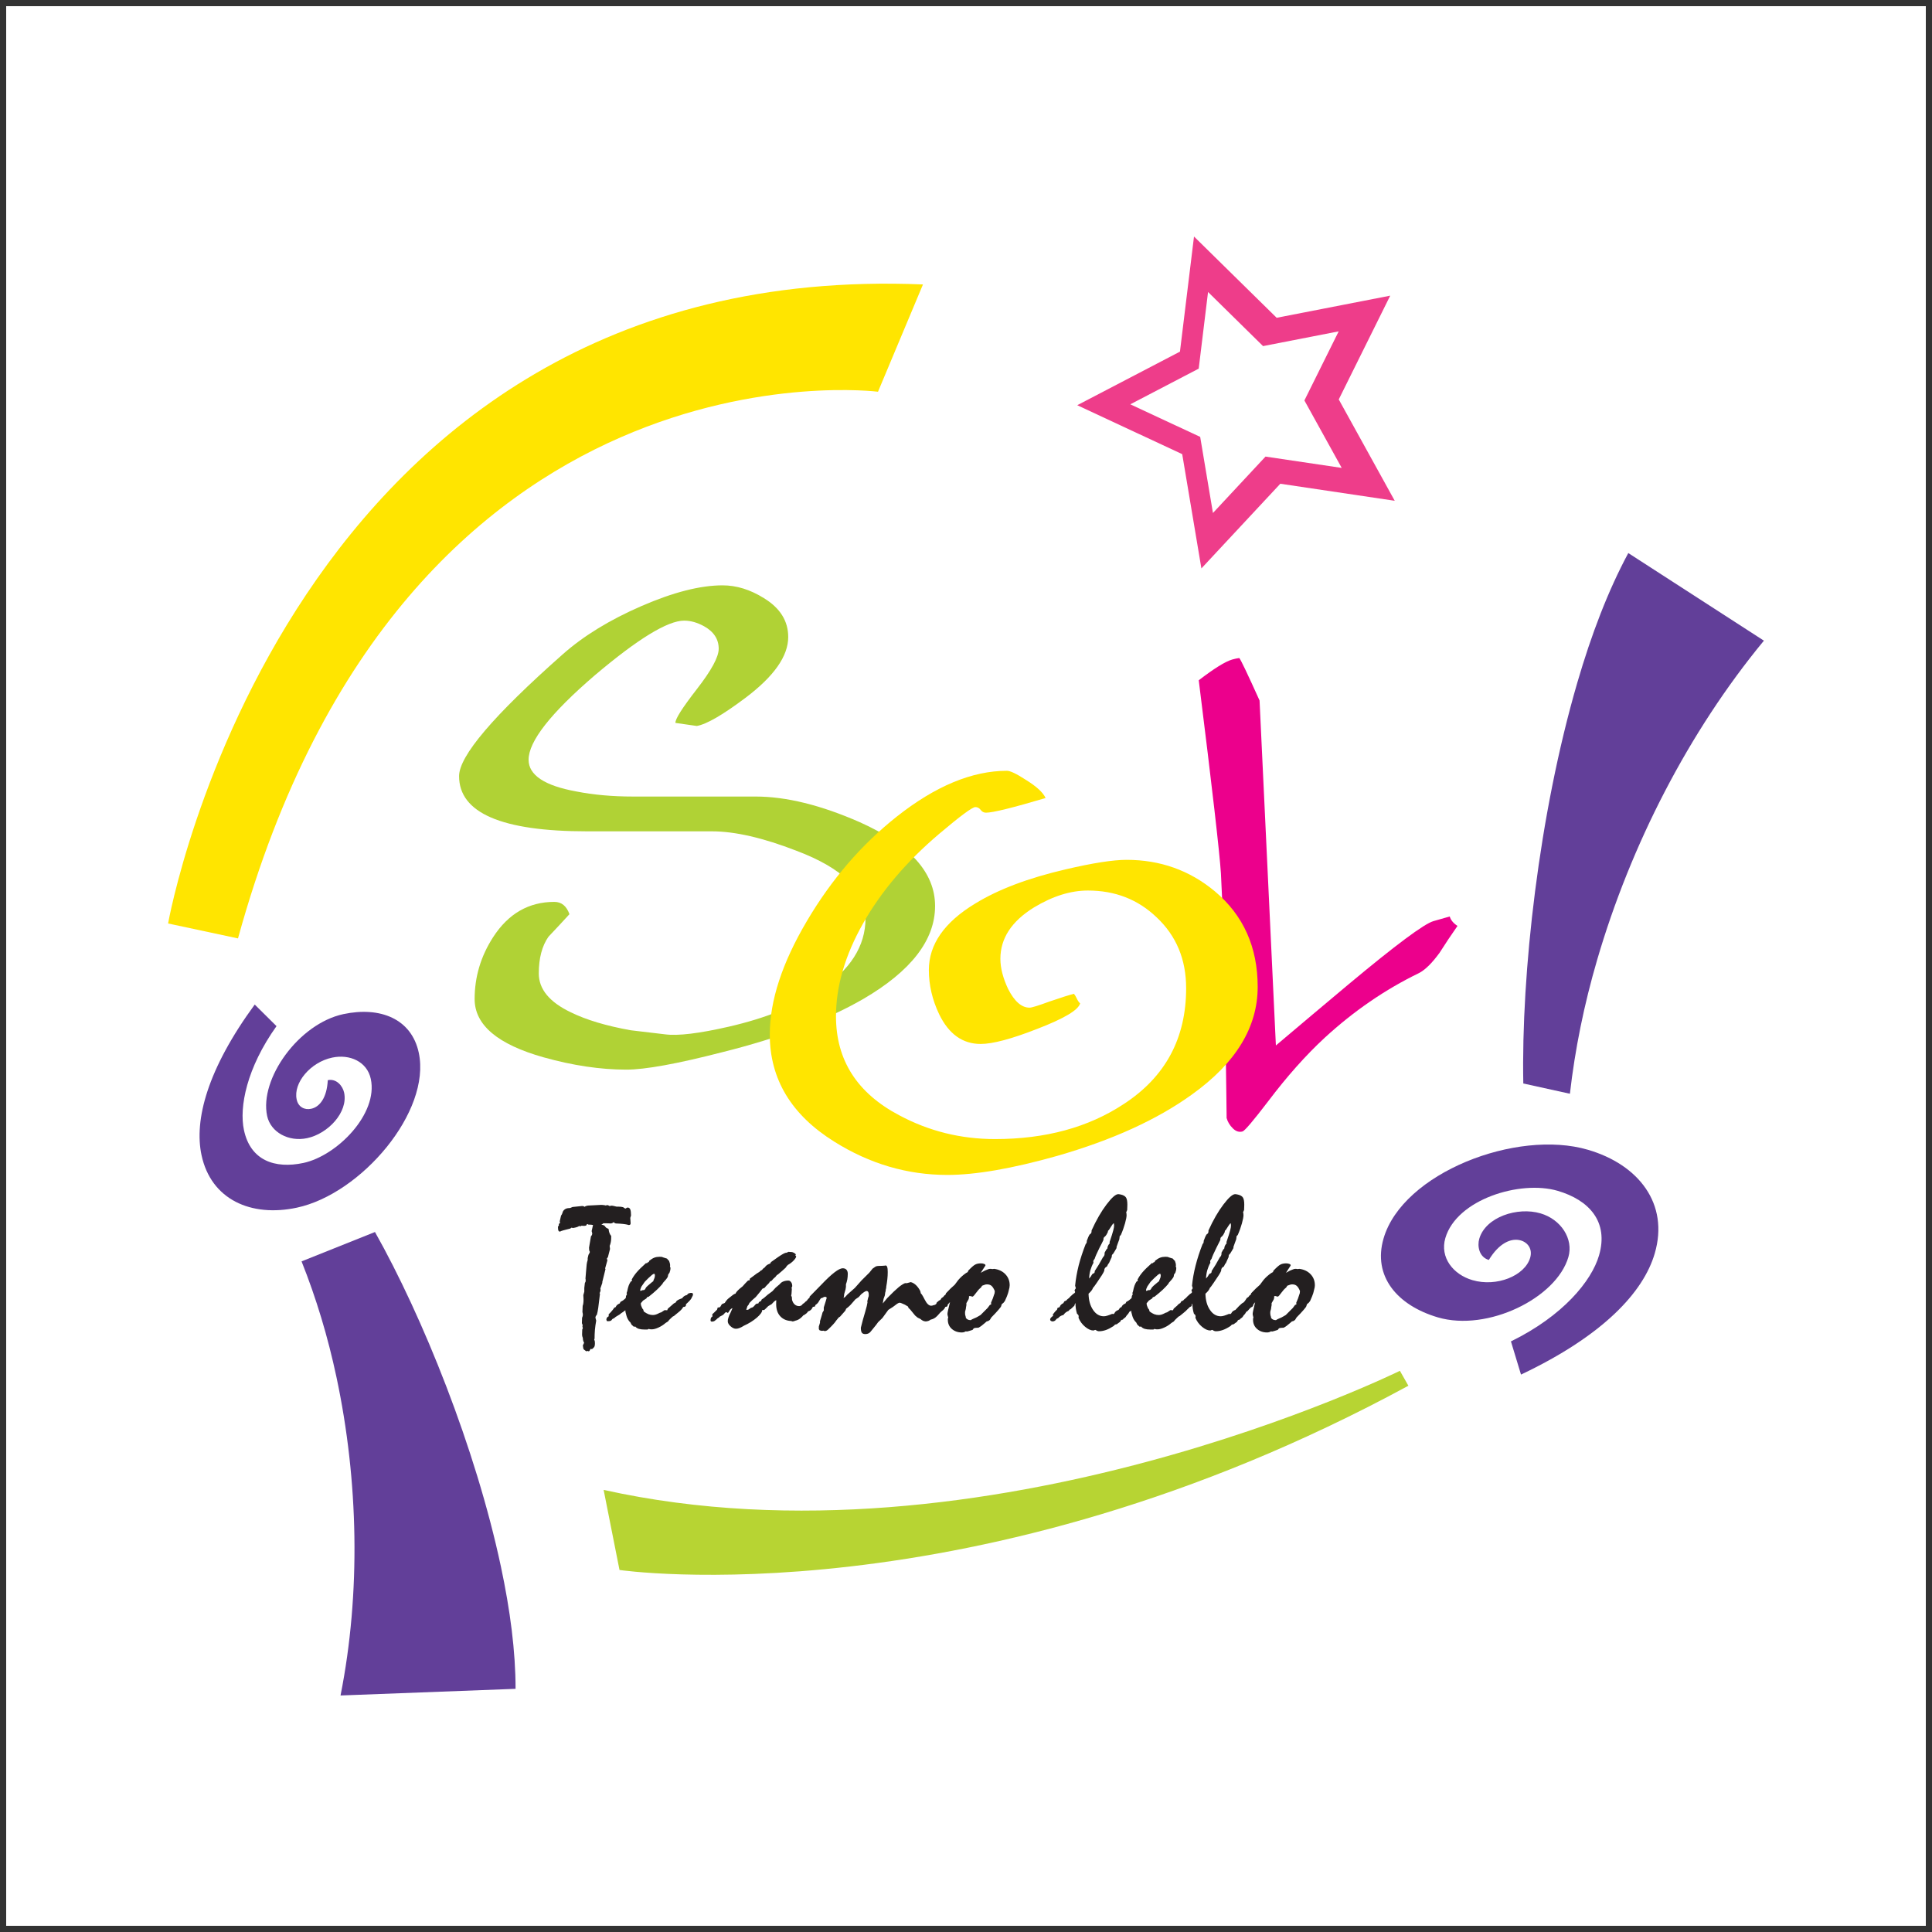
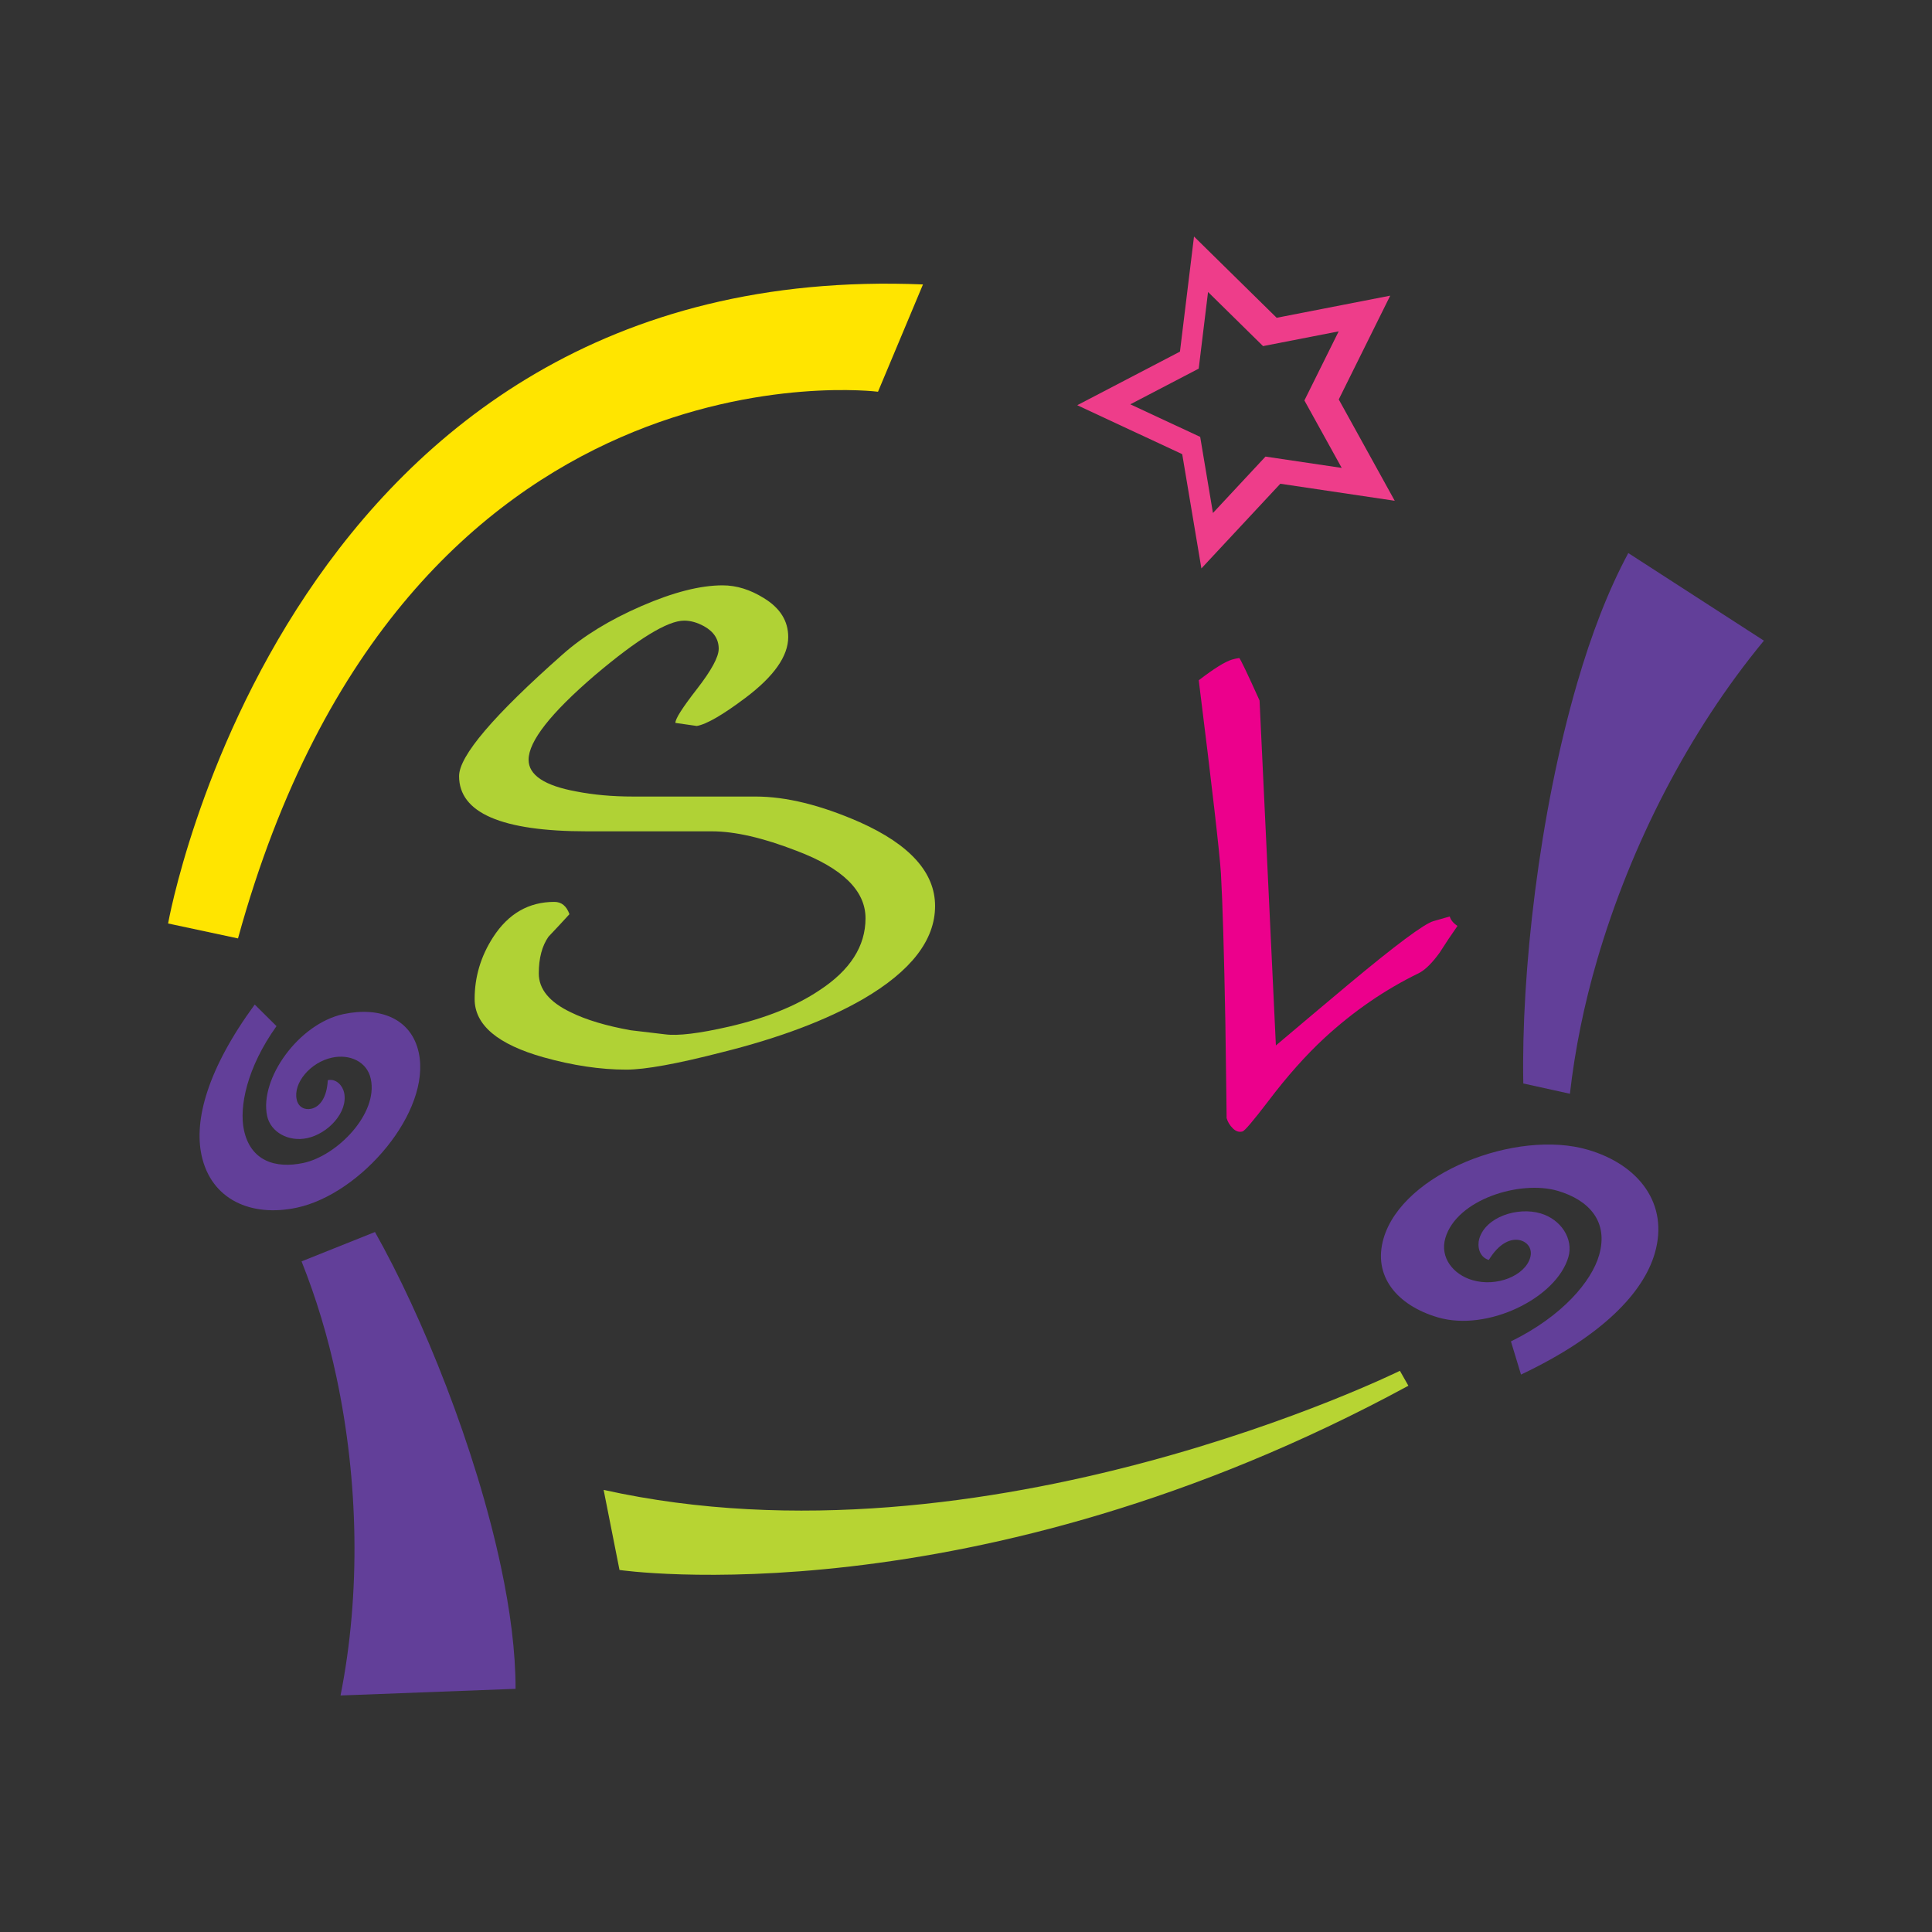
<svg xmlns="http://www.w3.org/2000/svg" width="194pt" height="194pt" viewBox="0 0 194 194" version="1.1">
  <rect x="0" y="0" width="194" height="194" fill="#333333" stroke="none" />
  <g id="surface1">
-     <path style=" stroke:none;fill-rule:evenodd;fill:rgb(100%,100%,100%);fill-opacity:1;" d="M 0.621 0.621 L 193.379 0.621 L 193.379 193.379 L 0.621 193.379 L 0.621 0.621 " />
    <path style=" stroke:none;fill-rule:evenodd;fill:rgb(93.3%,23.9%,54.099%);fill-opacity:1;" d="M 119.895 23.75 L 128.195 31.91 L 139.598 29.688 L 134.43 40.109 L 140.051 50.285 L 128.562 48.574 L 120.637 57.078 L 118.711 45.605 L 108.172 40.688 L 118.484 35.309 Z M 121.305 29.32 L 126.828 34.754 L 134.422 33.273 L 130.98 40.211 L 134.727 46.984 L 127.074 45.848 L 121.797 51.512 L 120.516 43.871 L 113.5 40.598 L 120.367 37.016 L 121.305 29.32 " />
    <path style=" stroke:none;fill-rule:evenodd;fill:rgb(100%,89.799%,0%);fill-opacity:1;" d="M 92.68 28.562 L 88.164 39.336 C 88.164 39.336 40.691 33.238 23.898 94.23 L 16.879 92.73 C 16.879 92.73 28.691 25.898 92.68 28.562 " />
    <path style=" stroke:none;fill-rule:evenodd;fill:rgb(71.799%,83.099%,20%);fill-opacity:1;" d="M 60.613 149.605 L 62.207 157.648 C 62.207 157.648 97.715 162.859 141.422 139.148 L 140.57 137.648 C 140.57 137.648 99.012 158.145 60.613 149.605 " />
    <path style=" stroke:none;fill-rule:evenodd;fill:rgb(38.399%,24.699%,59.999%);fill-opacity:1;" d="M 152.73 138.027 L 151.719 134.695 C 156.949 132.137 159.82 128.621 160.562 126.07 C 161.562 122.668 159.555 120.496 156.406 119.574 C 152.637 118.477 146.27 120.434 145.133 124.32 C 144.566 126.266 145.914 127.977 147.852 128.543 C 150.277 129.258 153.121 128.109 153.652 126.289 C 153.898 125.441 153.438 124.77 152.703 124.555 C 151.734 124.281 150.516 124.836 149.5 126.516 C 148.523 126.238 148.324 125.125 148.539 124.391 C 149.176 122.199 152.379 121.16 154.691 121.84 C 156.746 122.441 158.02 124.402 157.488 126.227 C 156.285 130.352 149.367 133.742 144.387 132.285 C 140.262 131.07 137.828 128.125 138.93 124.355 C 140.848 117.781 152.285 113.352 159.449 115.453 C 164.547 116.941 167.617 120.883 166.16 125.859 C 165.027 129.75 160.988 134.113 152.73 138.027 " />
    <path style=" stroke:none;fill-rule:evenodd;fill:rgb(38.399%,24.699%,59.999%);fill-opacity:1;" d="M 160.379 96.375 C 159.062 100.875 158.152 105.355 157.641 109.828 L 152.961 108.797 C 152.746 97.777 154.52 81.797 158.383 68.551 C 159.801 63.688 161.477 59.301 163.504 55.535 L 177.121 64.332 C 169.578 73.469 163.754 84.828 160.379 96.375 " />
    <path style=" stroke:none;fill-rule:evenodd;fill:rgb(38.399%,24.699%,59.999%);fill-opacity:1;" d="M 51.77 169.582 L 34.195 170.25 C 36.238 159.965 36 148.68 33.785 138.281 C 32.922 134.223 31.754 130.355 30.281 126.66 L 37.652 123.711 C 42.43 132.188 47.758 145.375 50.297 157.301 C 51.23 161.688 51.77 165.805 51.77 169.582 Z M 29.812 121.266 C 25.227 122.246 21.188 120.469 20.234 115.984 C 19.488 112.48 20.801 107.395 25.578 100.871 L 27.766 103.039 C 24.77 107.23 24.004 111.172 24.496 113.473 C 25.148 116.543 27.613 117.383 30.465 116.777 C 33.852 116.051 37.984 111.844 37.234 108.344 C 36.863 106.59 35.102 105.824 33.352 106.199 C 31.164 106.664 29.434 108.746 29.789 110.395 C 29.941 111.16 30.59 111.484 31.246 111.336 C 32.121 111.152 32.828 110.199 32.914 108.465 C 33.793 108.277 34.418 109.059 34.555 109.719 C 34.973 111.688 32.926 113.844 30.844 114.285 C 28.984 114.684 27.18 113.695 26.824 112.059 C 26.031 108.332 29.996 102.793 34.477 101.832 C 38.199 101.039 41.328 102.316 42.051 105.711 C 43.309 111.625 36.27 119.883 29.812 121.266 " />
    <path style=" stroke:none;fill-rule:evenodd;fill:rgb(68.999%,82.399%,20.799%);fill-opacity:1;" d="M 93.895 90.973 C 93.895 94.398 91.484 97.512 86.668 100.32 C 82.988 102.441 78.27 104.223 72.508 105.66 C 67.984 106.824 64.781 107.406 62.891 107.406 C 60.289 107.406 57.52 106.992 54.59 106.172 C 49.969 104.871 47.66 102.922 47.66 100.32 C 47.66 98.094 48.277 96.023 49.516 94.105 C 51.043 91.742 53.094 90.562 55.664 90.562 C 56.383 90.562 56.887 90.973 57.18 91.797 C 56.496 92.547 55.797 93.301 55.078 94.055 C 54.43 94.977 54.102 96.211 54.102 97.75 C 54.102 99.328 55.176 100.629 57.324 101.652 C 58.855 102.406 60.855 103.008 63.332 103.453 C 64.504 103.586 65.656 103.723 66.797 103.863 C 68.066 104.031 70.199 103.777 73.191 103.09 C 76.902 102.234 79.93 101.02 82.273 99.445 C 85.367 97.426 86.91 95.012 86.91 92.207 C 86.91 89.434 84.602 87.176 79.98 85.43 C 76.625 84.129 73.793 83.477 71.484 83.477 L 58.938 83.477 C 50.379 83.477 46.098 81.629 46.098 77.934 C 46.098 75.91 49.562 71.84 56.496 65.711 C 58.578 63.863 61.215 62.246 64.406 60.859 C 67.594 59.473 70.312 58.777 72.559 58.777 C 73.957 58.777 75.34 59.207 76.707 60.062 C 78.336 61.055 79.148 62.355 79.148 63.965 C 79.148 65.883 77.719 67.918 74.852 70.074 C 72.574 71.785 70.945 72.73 69.969 72.898 L 67.824 72.59 C 67.789 72.215 68.508 71.086 69.969 69.203 C 71.434 67.32 72.168 65.969 72.168 65.145 C 72.168 64.188 71.68 63.434 70.703 62.887 C 70.02 62.512 69.352 62.32 68.699 62.32 C 67.039 62.32 64.047 64.152 59.719 67.816 C 55.293 71.617 53.078 74.441 53.078 76.289 C 53.078 77.828 54.672 78.891 57.863 79.473 C 59.586 79.812 61.492 79.984 63.574 79.984 L 75.879 79.984 C 78.938 79.984 82.418 80.84 86.324 82.555 C 91.371 84.812 93.895 87.617 93.895 90.973 " />
    <path style=" stroke:none;fill-rule:evenodd;fill:rgb(92.499%,0%,54.9%);fill-opacity:1;" d="M 146.352 92.977 C 145.73 93.863 145.129 94.766 144.547 95.68 C 143.797 96.711 143.109 97.387 142.492 97.707 C 139.086 99.359 135.926 101.531 133.012 104.211 C 131.117 105.965 129.23 108.086 127.344 110.582 C 125.848 112.539 124.988 113.551 124.77 113.613 C 124.426 113.711 124.102 113.609 123.797 113.305 C 123.488 113.004 123.277 112.656 123.168 112.262 C 123.176 112.293 123.133 109.09 123.043 102.652 C 122.914 95.621 122.766 90.637 122.598 87.703 C 122.461 85.574 121.719 79.109 120.371 68.309 C 121.922 67.117 123.039 66.426 123.727 66.227 C 123.977 66.156 124.215 66.105 124.441 66.074 C 124.594 66.246 125.27 67.664 126.477 70.34 L 128.117 104.98 C 130.535 102.934 132.969 100.887 135.422 98.832 C 140.16 94.879 143 92.766 143.934 92.496 L 145.574 92.027 C 145.676 92.387 145.938 92.703 146.352 92.977 " />
-     <path style=" stroke:none;fill-rule:evenodd;fill:rgb(100%,89.799%,0%);fill-opacity:1;" d="M 126.289 99.098 C 126.289 103.152 124.086 106.754 119.684 109.906 C 116.191 112.426 111.68 114.48 106.148 116.07 C 101.637 117.344 97.961 117.98 95.129 117.98 C 91.109 117.98 87.328 116.867 83.777 114.641 C 79.461 111.949 77.297 108.359 77.297 103.875 C 77.297 100.488 78.535 96.699 81.012 92.504 C 83.488 88.305 86.504 84.805 90.051 81.996 C 93.93 78.93 97.617 77.398 101.113 77.398 C 101.441 77.398 102.074 77.699 103.012 78.309 C 104.086 78.973 104.746 79.582 104.992 80.133 C 101.691 81.113 99.695 81.605 99.008 81.605 C 98.789 81.605 98.609 81.512 98.473 81.324 C 98.332 81.137 98.156 81.043 97.934 81.043 C 97.633 81.043 96.422 81.941 94.301 83.734 C 91.027 86.512 88.484 89.508 86.668 92.719 C 84.852 95.93 83.945 99.043 83.945 102.051 C 83.945 106.449 86.062 109.762 90.301 111.992 C 93.27 113.582 96.477 114.379 99.914 114.379 C 104.98 114.379 109.285 113.207 112.836 110.863 C 117.016 108.145 119.105 104.266 119.105 99.23 C 119.105 96.336 118.117 93.965 116.137 92.109 C 114.266 90.316 111.969 89.422 109.242 89.422 C 107.508 89.422 105.707 89.984 103.836 91.113 C 101.578 92.504 100.453 94.223 100.453 96.277 C 100.453 97.203 100.715 98.219 101.234 99.316 C 101.871 100.562 102.586 101.184 103.383 101.184 C 103.602 101.184 104.262 100.98 105.363 100.574 C 106.629 100.141 107.453 99.883 107.84 99.793 C 107.922 99.883 108.02 100.039 108.129 100.273 C 108.238 100.504 108.348 100.664 108.461 100.75 C 108.293 101.414 106.863 102.27 104.164 103.309 C 101.578 104.324 99.68 104.828 98.473 104.828 C 96.656 104.828 95.266 103.832 94.301 101.836 C 93.613 100.387 93.27 98.91 93.27 97.406 C 93.27 94.832 94.824 92.602 97.934 90.723 C 100.246 89.305 103.273 88.16 107.016 87.293 C 109.738 86.656 111.773 86.34 113.121 86.34 C 116.508 86.34 119.465 87.395 121.996 89.508 C 124.855 91.91 126.289 95.105 126.289 99.098 " />
-     <path style=" stroke:none;fill-rule:evenodd;fill:rgb(13.699%,12.199%,12.5%);fill-opacity:1;" d="M 92.992 132.684 C 92.98 132.688 92.969 132.691 92.961 132.691 C 92.945 132.691 92.934 132.688 92.922 132.684 C 92.84 132.68 92.758 132.66 92.68 132.621 C 92.59 132.582 92.504 132.52 92.426 132.445 L 92.145 132.309 L 91.895 132.102 L 91.395 131.492 L 91.23 131.336 L 91.172 131.191 L 90.84 130.996 C 90.816 130.984 90.793 130.973 90.773 130.969 C 90.551 130.863 90.406 130.812 90.336 130.812 C 90.25 130.812 90.113 130.887 89.918 131.043 C 89.816 131.125 89.73 131.184 89.668 131.23 L 89.199 131.531 L 88.605 132.348 L 88.172 132.766 L 87.984 133.027 L 87.566 133.543 C 87.453 133.703 87.344 133.812 87.242 133.875 C 87.141 133.93 87.02 133.961 86.879 133.961 C 86.715 133.961 86.602 133.91 86.535 133.812 C 86.473 133.719 86.441 133.551 86.441 133.32 L 86.652 132.504 L 86.879 131.723 L 87.035 131.148 L 87.109 130.773 L 87.09 130.676 L 87.168 130.336 L 87.234 130.141 L 87.234 129.977 C 87.234 129.867 87.215 129.781 87.18 129.723 C 87.141 129.664 87.082 129.633 87.016 129.633 C 86.961 129.633 86.891 129.664 86.805 129.719 C 86.715 129.773 86.602 129.859 86.461 129.977 L 86.234 130.238 L 85.895 130.469 L 85.418 131.016 C 85.309 131.129 85.223 131.207 85.156 131.262 C 85.094 131.32 85.027 131.367 84.965 131.414 L 84.883 131.609 L 84.352 132.211 L 84.223 132.289 L 83.953 132.621 C 83.895 132.715 83.801 132.84 83.664 132.984 C 83.531 133.129 83.367 133.297 83.176 133.48 C 83.117 133.543 83.055 133.586 83 133.613 C 82.941 133.645 82.887 133.656 82.836 133.656 C 82.809 133.656 82.785 133.656 82.762 133.648 C 82.738 133.641 82.715 133.633 82.688 133.617 L 82.551 133.637 C 82.531 133.637 82.5 133.633 82.457 133.625 C 82.41 133.613 82.355 133.602 82.301 133.582 L 82.223 133.465 L 82.223 133.199 L 82.34 132.82 L 82.34 132.664 L 82.531 132.027 L 82.594 131.793 L 82.719 131.59 L 82.719 131.285 L 82.91 130.676 C 82.926 130.617 82.945 130.551 82.969 130.477 C 82.996 130.402 83.012 130.355 83.012 130.336 C 83.012 130.297 82.992 130.27 82.961 130.246 C 82.926 130.227 82.887 130.219 82.836 130.219 C 82.801 130.219 82.762 130.227 82.719 130.246 C 82.672 130.27 82.617 130.297 82.551 130.336 L 82.43 130.359 C 82.375 130.449 82.32 130.535 82.262 130.613 C 82.219 130.699 82.168 130.777 82.113 130.844 C 82.043 130.918 81.965 130.984 81.875 131.047 L 81.832 131.191 L 81.621 131.23 C 81.566 131.352 81.508 131.449 81.434 131.523 C 81.367 131.59 81.266 131.648 81.141 131.688 L 81.129 131.699 C 81.078 131.785 81.016 131.855 80.941 131.914 C 80.895 131.949 80.848 131.98 80.797 132.004 C 80.785 132.02 80.777 132.031 80.766 132.047 C 80.734 132.051 80.703 132.059 80.676 132.066 C 80.516 132.266 80.348 132.406 80.172 132.504 C 80.066 132.559 79.949 132.602 79.824 132.625 C 79.809 132.633 79.793 132.645 79.781 132.648 C 79.723 132.672 79.652 132.688 79.57 132.688 C 79.539 132.688 79.504 132.672 79.473 132.648 C 79.469 132.648 79.469 132.648 79.469 132.648 C 79.012 132.633 78.645 132.48 78.371 132.195 C 78.082 131.898 77.938 131.48 77.938 130.957 C 77.938 130.891 77.938 130.824 77.941 130.758 C 77.945 130.691 77.949 130.621 77.949 130.559 C 77.902 130.574 77.852 130.598 77.805 130.637 C 77.75 130.676 77.699 130.723 77.656 130.773 L 77.48 130.957 L 77.141 131.152 L 76.898 131.395 C 76.836 131.457 76.785 131.5 76.758 131.523 C 76.727 131.543 76.703 131.551 76.684 131.551 C 76.66 131.551 76.633 131.547 76.605 131.543 C 76.578 131.543 76.555 131.539 76.539 131.531 L 76.539 131.551 C 76.539 131.742 76.355 132 75.992 132.316 C 75.629 132.625 75.195 132.898 74.691 133.125 C 74.543 133.219 74.402 133.297 74.266 133.348 C 74.137 133.398 74.012 133.426 73.895 133.426 C 73.727 133.426 73.547 133.344 73.359 133.176 C 73.172 133.012 73.078 132.844 73.078 132.664 C 73.078 132.555 73.098 132.434 73.148 132.293 C 73.191 132.156 73.262 131.984 73.363 131.793 L 73.555 131.355 C 73.43 131.391 73.328 131.477 73.25 131.617 C 73.164 131.762 73.109 131.832 73.078 131.832 C 73.047 131.828 73.016 131.809 72.988 131.785 C 72.965 131.766 72.941 131.754 72.922 131.754 C 72.902 131.754 72.883 131.762 72.871 131.77 C 72.855 131.777 72.82 131.809 72.777 131.852 L 72.66 131.984 C 72.598 132.047 72.508 132.094 72.402 132.141 C 72.297 132.18 72.23 132.23 72.203 132.289 L 72.047 132.387 L 71.902 132.523 L 71.738 132.648 C 71.699 132.668 71.66 132.684 71.629 132.691 C 71.59 132.703 71.559 132.707 71.523 132.707 C 71.492 132.707 71.469 132.707 71.453 132.703 C 71.434 132.699 71.414 132.691 71.387 132.688 L 71.348 132.59 C 71.348 132.48 71.363 132.395 71.398 132.328 C 71.43 132.262 71.477 132.219 71.543 132.191 L 71.523 131.969 C 71.574 131.922 71.633 131.867 71.703 131.805 C 71.773 131.738 71.871 131.641 72 131.512 L 72.07 131.289 L 72.145 131.289 C 72.203 131.289 72.25 131.277 72.289 131.254 C 72.324 131.23 72.352 131.191 72.379 131.133 L 72.484 130.957 L 72.777 130.832 C 72.836 130.734 72.898 130.645 72.961 130.57 C 73.027 130.488 73.09 130.426 73.156 130.375 C 73.293 130.266 73.406 130.176 73.492 130.109 C 73.578 130.039 73.66 129.98 73.738 129.938 L 73.855 129.898 C 73.883 129.832 73.922 129.766 73.98 129.699 C 74.031 129.633 74.125 129.539 74.254 129.422 L 74.574 129.16 C 74.652 129.07 74.734 128.977 74.816 128.887 C 74.906 128.797 75 128.695 75.109 128.586 L 75.285 128.547 L 75.285 128.402 L 76.004 127.867 L 76.258 127.715 C 76.289 127.672 76.324 127.641 76.363 127.609 C 76.402 127.582 76.449 127.555 76.508 127.527 L 76.664 127.352 L 76.781 127.277 C 76.84 127.191 76.906 127.121 76.977 127.059 C 77.047 127.004 77.133 126.953 77.238 126.914 L 77.336 126.879 L 77.422 126.73 C 77.59 126.602 77.824 126.438 78.121 126.234 C 78.227 126.164 78.305 126.113 78.355 126.078 L 78.617 125.918 C 78.688 125.875 78.75 125.848 78.801 125.828 C 78.855 125.805 78.898 125.797 78.926 125.797 C 78.973 125.797 79.023 125.785 79.074 125.75 C 79.125 125.719 79.164 125.699 79.191 125.699 C 79.203 125.699 79.242 125.703 79.301 125.711 C 79.363 125.719 79.41 125.719 79.445 125.719 C 79.547 125.719 79.652 125.754 79.754 125.816 C 79.859 125.883 79.91 125.938 79.91 125.98 C 79.91 125.988 79.902 126.004 79.891 126.023 C 79.879 126.043 79.871 126.062 79.863 126.078 C 79.875 126.086 79.895 126.098 79.914 126.113 C 79.938 126.133 79.949 126.145 79.949 126.156 C 79.949 126.246 79.871 126.379 79.711 126.555 C 79.551 126.73 79.352 126.883 79.113 127.016 L 78.969 127.168 C 78.969 127.227 78.832 127.367 78.559 127.594 C 78.391 127.738 78.254 127.852 78.152 127.945 L 77.996 128.051 L 77.859 128.227 L 77.676 128.383 L 77.48 128.605 L 77.297 128.703 L 77.238 128.82 L 76.957 129.102 L 76.762 129.328 L 76.559 129.402 C 76.465 129.531 76.367 129.668 76.25 129.805 C 76.137 129.945 76.02 130.09 75.891 130.238 L 75.547 130.539 L 75.246 130.844 C 75.23 130.891 75.211 130.945 75.18 130.996 C 75.148 131.047 75.102 131.102 75.055 131.152 L 74.934 131.512 C 74.961 131.523 74.988 131.531 75.016 131.531 C 75.02 131.531 75.035 131.527 75.062 131.523 C 75.086 131.516 75.121 131.504 75.168 131.492 L 75.391 131.336 L 75.586 131.27 L 75.703 131.168 L 75.891 130.957 L 75.984 130.906 L 76.152 130.887 C 76.168 130.793 76.23 130.723 76.332 130.676 C 76.379 130.656 76.41 130.645 76.422 130.637 L 76.48 130.488 L 76.707 130.336 C 76.82 130.23 76.949 130.121 77.086 130.008 C 77.227 129.898 77.387 129.781 77.559 129.656 L 77.879 129.305 L 78.297 128.949 C 78.395 128.82 78.516 128.73 78.66 128.676 C 78.809 128.617 78.977 128.586 79.172 128.586 C 79.27 128.586 79.355 128.641 79.434 128.742 C 79.512 128.844 79.551 128.969 79.551 129.121 L 79.551 129.16 L 79.48 129.328 L 79.512 129.422 L 79.48 129.914 L 79.445 130.102 L 79.512 130.238 L 79.531 130.52 C 79.59 130.73 79.68 130.887 79.805 130.992 C 79.926 131.098 80.078 131.152 80.262 131.152 C 80.32 131.152 80.398 131.125 80.496 131.07 C 80.516 131.043 80.535 131.016 80.555 130.992 C 80.613 130.926 80.684 130.875 80.766 130.832 L 80.883 130.695 L 80.902 130.695 C 80.922 130.695 80.945 130.691 80.965 130.676 C 80.977 130.656 80.98 130.633 80.98 130.617 C 80.98 130.605 81.008 130.59 81.059 130.562 C 81.094 130.504 81.117 130.461 81.145 130.434 L 81.297 130.297 L 81.297 130.199 C 81.598 129.898 81.98 129.504 82.457 129.016 C 83.512 127.906 84.234 127.352 84.621 127.352 C 84.785 127.352 84.91 127.402 84.996 127.496 C 85.082 127.594 85.129 127.73 85.129 127.906 C 85.129 128.102 85.113 128.289 85.082 128.469 C 85.047 128.652 85 128.816 84.945 128.965 L 84.945 129.215 L 84.902 129.48 L 84.77 129.938 L 84.75 130.141 L 84.707 130.336 L 84.883 130.219 L 85.082 129.996 L 85.836 129.328 L 86.516 128.566 L 87.297 127.789 L 87.617 127.391 L 87.871 127.215 C 87.918 127.176 87.984 127.148 88.07 127.133 C 88.148 127.117 88.309 127.109 88.551 127.109 L 88.82 127.09 C 88.84 127.09 88.859 127.086 88.879 127.082 C 88.898 127.074 88.914 127.07 88.926 127.07 C 89 127.07 89.055 127.125 89.086 127.227 C 89.125 127.328 89.141 127.496 89.141 127.73 C 89.141 127.965 89.129 128.203 89.102 128.449 C 89.078 128.695 89.035 128.957 88.988 129.234 L 88.988 129.328 L 88.949 129.461 L 88.926 129.656 L 88.887 129.801 L 88.852 130.07 L 88.727 130.414 C 88.711 130.484 88.699 130.555 88.688 130.617 C 88.68 130.684 88.664 130.773 88.645 130.887 L 89.082 130.355 C 89.586 129.836 89.969 129.477 90.223 129.266 C 90.473 129.059 90.688 128.922 90.871 128.848 L 91.059 128.848 L 91.453 128.742 C 91.637 128.789 91.809 128.887 91.977 129.043 C 92.137 129.199 92.285 129.395 92.406 129.633 L 92.469 129.879 L 92.562 129.977 C 92.645 130.105 92.746 130.281 92.855 130.5 C 93.059 130.906 93.277 131.113 93.504 131.113 C 93.57 131.113 93.668 131.09 93.797 131.043 C 93.824 131.039 93.84 131.035 93.848 131.035 L 93.914 131.008 C 93.953 130.973 93.988 130.941 94.02 130.918 L 94.059 130.793 L 94.289 130.598 C 94.316 130.582 94.359 130.562 94.418 130.531 C 94.422 130.527 94.43 130.523 94.434 130.52 C 94.441 130.508 94.449 130.496 94.457 130.484 C 94.488 130.43 94.516 130.391 94.535 130.355 L 94.719 130.223 L 94.836 130.074 L 94.934 130.016 L 94.992 129.859 L 95.449 129.387 L 95.867 129.008 L 96.223 128.531 C 96.336 128.402 96.453 128.277 96.582 128.16 C 96.711 128.047 96.852 127.934 97 127.832 L 97.176 127.734 L 97.227 127.59 C 97.539 127.262 97.77 127.059 97.926 126.98 C 98.082 126.898 98.27 126.859 98.5 126.859 C 98.629 126.859 98.738 126.879 98.824 126.918 C 98.91 126.953 98.957 127 98.957 127.055 C 98.957 127.07 98.898 127.168 98.781 127.34 C 98.664 127.512 98.562 127.668 98.48 127.809 L 98.879 127.59 L 99.129 127.488 C 99.176 127.465 99.223 127.445 99.273 127.434 C 99.32 127.418 99.375 127.41 99.434 127.41 C 99.484 127.41 99.523 127.41 99.555 127.414 C 99.586 127.418 99.609 127.426 99.637 127.434 L 99.832 127.41 C 100.297 127.473 100.672 127.652 100.957 127.953 C 101.242 128.254 101.387 128.621 101.387 129.062 C 101.387 129.086 101.383 129.113 101.375 129.156 C 101.367 129.199 101.367 129.234 101.367 129.27 L 101.262 129.707 L 101.219 129.859 L 101.105 130.18 L 100.902 130.641 L 100.766 130.816 L 100.59 130.961 L 100.531 131.152 C 100.531 131.195 100.441 131.316 100.258 131.527 C 100.078 131.738 99.84 131.992 99.547 132.289 L 99.391 132.543 L 99.23 132.648 L 99.074 132.691 L 98.879 132.863 C 98.77 132.961 98.66 133.047 98.555 133.129 C 98.453 133.203 98.355 133.27 98.254 133.32 L 97.938 133.34 L 97.781 133.379 L 97.656 133.543 C 97.562 133.578 97.457 133.609 97.336 133.641 C 97.215 133.676 97.148 133.695 97.125 133.699 L 96.953 133.691 C 96.914 133.723 96.863 133.746 96.801 133.766 C 96.742 133.785 96.668 133.797 96.582 133.797 C 96.176 133.797 95.84 133.676 95.574 133.441 C 95.309 133.207 95.176 132.898 95.176 132.523 L 95.176 132.426 L 95.215 132.289 C 95.203 132.25 95.191 132.203 95.176 132.156 C 95.148 132.059 95.137 131.984 95.137 131.93 C 95.137 131.832 95.207 131.508 95.344 130.953 L 95.391 130.754 L 95.375 130.766 C 95.281 130.879 95.207 130.961 95.156 131.016 L 95.156 131.074 C 95.148 131.129 95.129 131.164 95.094 131.188 C 95.059 131.207 95 131.223 94.926 131.23 C 94.863 131.387 94.754 131.523 94.582 131.648 C 94.52 131.699 94.469 131.742 94.438 131.773 C 94.23 132.027 94.055 132.203 93.914 132.309 C 93.77 132.41 93.621 132.477 93.465 132.504 L 93.273 132.621 C 93.199 132.645 93.145 132.664 93.098 132.672 C 93.059 132.68 93.027 132.684 92.992 132.684 Z M 113.406 131.715 C 113.371 131.785 113.336 131.852 113.293 131.91 C 113.254 131.965 113.203 132.023 113.145 132.074 C 113.098 132.152 113.062 132.207 113.039 132.238 C 113.012 132.27 112.988 132.293 112.969 132.309 L 112.812 132.422 L 112.758 132.504 C 112.672 132.516 112.609 132.535 112.578 132.566 C 112.539 132.594 112.516 132.645 112.492 132.715 C 112.395 132.789 112.32 132.844 112.27 132.875 C 112.219 132.91 112.172 132.945 112.133 132.977 C 112.062 132.977 112.004 132.992 111.961 133.02 C 111.914 133.043 111.871 133.086 111.836 133.145 C 111.547 133.332 111.285 133.469 111.051 133.551 C 110.812 133.633 110.586 133.676 110.363 133.676 C 110.324 133.676 110.281 133.672 110.227 133.656 C 110.18 133.637 110.141 133.625 110.121 133.617 C 110.094 133.594 110.07 133.574 110.051 133.562 C 110.027 133.547 110.008 133.543 109.984 133.543 C 109.973 133.543 109.953 133.543 109.922 133.555 C 109.895 133.566 109.855 133.582 109.801 133.602 C 109.543 133.602 109.262 133.477 108.961 133.227 C 108.66 132.977 108.438 132.672 108.297 132.316 C 108.301 132.297 108.309 132.277 108.309 132.258 C 108.312 132.242 108.312 132.211 108.312 132.172 C 108.309 132.113 108.297 132.07 108.273 132.039 C 108.254 132.012 108.215 131.969 108.148 131.918 C 108.098 131.758 108.059 131.586 108.031 131.406 C 108.008 131.223 107.992 131.031 107.992 130.832 L 107.914 130.996 L 107.879 131.113 C 107.812 131.168 107.738 131.238 107.656 131.324 C 107.566 131.402 107.52 131.453 107.496 131.473 L 107.418 131.492 L 107.312 131.629 C 107.203 131.668 107.105 131.719 107.02 131.785 C 106.938 131.848 106.859 131.938 106.777 132.047 C 106.676 132.066 106.582 132.098 106.496 132.148 C 106.414 132.195 106.336 132.262 106.266 132.348 L 106.078 132.445 C 106.043 132.516 105.992 132.57 105.938 132.609 C 105.883 132.648 105.816 132.672 105.742 132.688 L 105.699 132.688 C 105.633 132.688 105.57 132.668 105.523 132.633 C 105.473 132.598 105.449 132.555 105.449 132.504 C 105.449 132.477 105.453 132.449 105.461 132.43 C 105.465 132.406 105.477 132.383 105.488 132.367 C 105.531 132.309 105.578 132.262 105.617 132.223 C 105.66 132.188 105.699 132.164 105.742 132.152 L 105.723 131.984 C 105.785 131.898 105.852 131.812 105.922 131.734 C 105.988 131.656 106.059 131.582 106.141 131.512 L 106.188 131.336 L 106.402 131.25 C 106.434 131.156 106.477 131.082 106.535 131.02 C 106.598 130.957 106.676 130.902 106.777 130.852 L 106.875 130.676 C 106.949 130.648 107.004 130.621 107.047 130.598 C 107.09 130.574 107.129 130.535 107.156 130.488 L 107.246 130.414 C 107.289 130.395 107.352 130.34 107.426 130.25 C 107.496 130.164 107.562 130.105 107.613 130.07 L 107.73 129.957 C 107.805 129.914 107.855 129.879 107.898 129.84 C 107.938 129.801 107.957 129.77 107.957 129.742 C 107.957 129.738 107.949 129.719 107.941 129.684 C 107.93 129.652 107.914 129.613 107.898 129.566 C 107.93 129.508 107.957 129.465 107.973 129.434 C 107.992 129.41 108.012 129.383 108.031 129.363 L 107.957 129.102 C 108.02 128.441 108.141 127.766 108.312 127.078 C 108.488 126.387 108.727 125.66 109.023 124.906 C 109.062 124.879 109.086 124.848 109.102 124.82 C 109.113 124.785 109.125 124.738 109.129 124.684 L 109.129 124.602 C 109.195 124.422 109.246 124.289 109.285 124.203 C 109.324 124.121 109.363 124.043 109.402 123.973 C 109.48 123.918 109.535 123.871 109.562 123.828 C 109.59 123.781 109.609 123.719 109.609 123.633 L 109.609 123.555 C 110.086 122.504 110.59 121.633 111.113 120.945 C 111.637 120.254 112.027 119.91 112.289 119.91 C 112.336 119.91 112.402 119.918 112.504 119.941 C 112.531 119.945 112.543 119.949 112.551 119.949 C 112.805 120.008 112.973 120.105 113.066 120.246 C 113.156 120.383 113.203 120.621 113.203 120.957 C 113.203 121.012 113.199 121.098 113.195 121.215 C 113.188 121.336 113.184 121.43 113.184 121.504 L 113.086 121.738 C 113.098 121.77 113.105 121.805 113.113 121.848 C 113.121 121.891 113.125 121.945 113.125 122.02 C 113.125 122.188 113.074 122.461 112.969 122.84 C 112.863 123.219 112.727 123.609 112.551 124.008 L 112.434 124.129 L 112.395 124.445 C 112.352 124.562 112.305 124.684 112.258 124.812 C 112.215 124.938 112.164 125.07 112.117 125.207 L 112.117 125.324 C 112.062 125.418 112.008 125.516 111.949 125.613 C 111.891 125.711 111.836 125.805 111.773 125.898 C 111.727 125.926 111.695 125.961 111.672 126.004 C 111.648 126.043 111.637 126.086 111.637 126.137 L 111.637 126.215 C 111.609 126.27 111.566 126.363 111.504 126.504 C 111.445 126.645 111.395 126.754 111.355 126.84 L 111.281 126.914 L 111.16 127.168 C 111.059 127.219 110.984 127.281 110.941 127.348 C 110.902 127.414 110.879 127.504 110.879 127.613 C 110.816 127.789 110.562 128.195 110.121 128.828 C 110.012 128.992 109.922 129.113 109.859 129.199 L 109.762 129.305 C 109.719 129.422 109.656 129.527 109.582 129.621 C 109.508 129.715 109.414 129.809 109.305 129.906 C 109.32 130.578 109.473 131.121 109.766 131.543 C 110.051 131.965 110.414 132.172 110.84 132.172 C 110.938 132.172 111.059 132.152 111.195 132.109 C 111.336 132.066 111.496 132.008 111.676 131.93 C 111.691 131.93 111.703 131.934 111.723 131.941 C 111.742 131.945 111.762 131.949 111.773 131.949 C 111.812 131.949 111.848 131.934 111.879 131.902 C 111.906 131.875 111.934 131.828 111.961 131.766 C 112.051 131.66 112.16 131.586 112.297 131.543 C 112.301 131.539 112.305 131.539 112.312 131.535 C 112.316 131.527 112.32 131.523 112.328 131.516 L 112.473 131.309 L 112.609 131.254 C 112.648 131.16 112.699 131.086 112.758 131.035 C 112.82 130.977 112.91 130.926 113.027 130.875 L 113.09 130.734 L 113.348 130.582 L 113.395 130.547 C 113.457 130.484 113.512 130.438 113.562 130.402 C 113.562 130.402 113.566 130.402 113.57 130.398 C 113.594 130.383 113.609 130.363 113.621 130.336 C 113.633 130.305 113.641 130.27 113.648 130.223 L 113.648 130.145 L 113.746 129.961 L 113.707 129.844 L 113.77 129.676 C 113.812 129.445 113.863 129.254 113.918 129.102 C 113.973 128.949 114.043 128.809 114.125 128.688 L 114.262 128.609 L 114.223 128.492 C 114.352 128.242 114.516 127.996 114.719 127.758 C 114.918 127.523 115.23 127.215 115.652 126.84 L 115.758 126.84 L 115.836 126.754 L 115.934 126.73 L 115.988 126.598 C 116.164 126.453 116.332 126.352 116.492 126.289 C 116.648 126.227 116.82 126.199 117.012 126.199 C 117.086 126.199 117.137 126.199 117.176 126.203 C 117.219 126.203 117.25 126.211 117.281 126.219 L 117.371 126.258 L 117.77 126.383 L 117.906 126.555 L 117.965 126.578 C 118.004 126.684 118.031 126.773 118.055 126.848 C 118.074 126.93 118.078 126.984 118.078 127.016 C 118.078 127.055 118.078 127.086 118.074 127.113 C 118.074 127.137 118.07 127.156 118.062 127.168 L 118.117 127.316 L 118.098 127.531 L 118.023 127.793 L 117.887 127.984 L 117.848 128.211 C 117.797 128.301 117.73 128.391 117.656 128.484 C 117.586 128.574 117.488 128.68 117.371 128.805 L 117.305 128.93 C 117.148 129.117 116.961 129.312 116.75 129.512 C 116.535 129.715 116.266 129.941 115.934 130.203 L 115.758 130.262 L 115.699 130.379 L 115.359 130.598 L 115.215 130.777 C 115.188 130.797 115.168 130.816 115.152 130.836 C 115.145 130.855 115.137 130.875 115.137 130.891 C 115.137 130.957 115.148 131.027 115.172 131.102 C 115.195 131.176 115.23 131.27 115.281 131.379 L 115.379 131.496 L 115.438 131.691 C 115.598 131.812 115.754 131.902 115.902 131.965 C 116.051 132.02 116.203 132.047 116.352 132.047 C 116.441 132.047 116.539 132.031 116.645 132 C 116.746 131.969 116.883 131.906 117.051 131.816 L 117.188 131.777 L 117.523 131.555 L 117.789 131.57 L 117.848 131.418 C 117.855 131.41 117.883 131.387 117.922 131.348 L 117.926 131.336 L 117.945 131.328 C 117.98 131.293 118.027 131.254 118.086 131.203 C 118.133 131.16 118.176 131.121 118.223 131.086 C 118.238 131.062 118.254 131.039 118.273 131.02 C 118.32 130.973 118.375 130.93 118.441 130.891 C 118.445 130.887 118.453 130.879 118.461 130.875 L 118.52 130.848 L 118.613 130.676 C 118.664 130.656 118.703 130.641 118.742 130.621 C 118.773 130.598 118.805 130.578 118.836 130.562 C 118.855 130.543 118.879 130.516 118.895 130.488 L 118.984 130.414 C 119.027 130.395 119.09 130.34 119.164 130.25 C 119.238 130.164 119.301 130.105 119.352 130.07 L 119.469 129.957 C 119.543 129.914 119.594 129.879 119.637 129.84 C 119.676 129.801 119.695 129.77 119.695 129.742 C 119.695 129.738 119.688 129.719 119.68 129.684 C 119.668 129.652 119.656 129.613 119.637 129.566 C 119.668 129.508 119.695 129.465 119.711 129.434 C 119.73 129.41 119.75 129.383 119.77 129.363 L 119.695 129.102 C 119.758 128.441 119.879 127.766 120.055 127.078 C 120.23 126.387 120.465 125.66 120.762 124.906 C 120.801 124.879 120.824 124.848 120.84 124.82 C 120.852 124.785 120.863 124.738 120.867 124.684 L 120.867 124.602 C 120.934 124.422 120.984 124.289 121.023 124.203 C 121.062 124.121 121.102 124.043 121.141 123.973 C 121.219 123.918 121.273 123.871 121.301 123.828 C 121.328 123.781 121.348 123.719 121.348 123.633 L 121.348 123.555 C 121.824 122.504 122.328 121.633 122.852 120.945 C 123.375 120.254 123.77 119.91 124.027 119.91 C 124.074 119.91 124.141 119.918 124.242 119.941 C 124.27 119.945 124.281 119.949 124.289 119.949 C 124.543 120.008 124.715 120.105 124.805 120.246 C 124.895 120.383 124.941 120.621 124.941 120.957 C 124.941 121.012 124.938 121.098 124.934 121.215 C 124.926 121.336 124.922 121.43 124.922 121.504 L 124.82 121.738 C 124.836 121.77 124.848 121.805 124.852 121.848 C 124.859 121.891 124.863 121.945 124.863 122.02 C 124.863 122.188 124.812 122.461 124.707 122.84 C 124.602 123.219 124.465 123.609 124.289 124.008 L 124.172 124.129 L 124.133 124.445 C 124.09 124.562 124.043 124.684 123.996 124.812 C 123.953 124.938 123.902 125.07 123.855 125.207 L 123.855 125.324 C 123.801 125.418 123.746 125.516 123.688 125.613 C 123.629 125.711 123.57 125.805 123.512 125.898 C 123.465 125.926 123.434 125.961 123.41 126.004 C 123.387 126.043 123.375 126.086 123.375 126.137 L 123.375 126.215 C 123.352 126.27 123.305 126.363 123.242 126.504 C 123.184 126.645 123.133 126.754 123.094 126.84 L 123.02 126.914 L 122.898 127.168 C 122.797 127.219 122.723 127.281 122.68 127.348 C 122.641 127.414 122.617 127.504 122.617 127.613 C 122.555 127.789 122.301 128.195 121.859 128.828 C 121.75 128.992 121.66 129.113 121.598 129.199 L 121.5 129.305 C 121.453 129.422 121.395 129.527 121.32 129.621 C 121.246 129.715 121.152 129.809 121.043 129.906 C 121.059 130.578 121.211 131.121 121.504 131.543 C 121.789 131.965 122.152 132.172 122.578 132.172 C 122.676 132.172 122.797 132.152 122.934 132.109 C 123.074 132.066 123.234 132.008 123.414 131.93 C 123.43 131.93 123.441 131.934 123.465 131.941 C 123.48 131.945 123.5 131.949 123.512 131.949 C 123.551 131.949 123.586 131.934 123.613 131.902 C 123.645 131.875 123.672 131.828 123.699 131.766 C 123.789 131.66 123.898 131.586 124.031 131.543 C 124.035 131.539 124.039 131.539 124.047 131.539 C 124.176 131.395 124.297 131.266 124.414 131.148 C 124.645 130.926 124.777 130.816 124.82 130.816 C 124.836 130.809 124.844 130.801 124.855 130.789 C 124.855 130.789 124.859 130.789 124.859 130.789 C 124.871 130.777 124.887 130.766 124.898 130.754 C 124.902 130.754 124.902 130.754 124.902 130.75 C 124.969 130.688 125.035 130.598 125.105 130.484 C 125.137 130.43 125.164 130.391 125.184 130.355 L 125.367 130.223 L 125.48 130.074 L 125.582 130.016 L 125.637 129.859 L 126.098 129.387 L 126.516 129.008 L 126.871 128.531 C 126.98 128.402 127.102 128.277 127.23 128.16 C 127.359 128.047 127.5 127.934 127.648 127.832 L 127.824 127.734 L 127.875 127.59 C 128.188 127.262 128.418 127.059 128.574 126.98 C 128.73 126.898 128.918 126.859 129.148 126.859 C 129.277 126.859 129.387 126.879 129.473 126.918 C 129.559 126.953 129.605 127 129.605 127.055 C 129.605 127.07 129.547 127.168 129.43 127.34 C 129.312 127.512 129.211 127.668 129.129 127.809 L 129.527 127.59 L 129.777 127.488 C 129.824 127.465 129.871 127.445 129.922 127.434 C 129.969 127.418 130.023 127.41 130.078 127.41 C 130.133 127.41 130.172 127.41 130.203 127.414 C 130.23 127.418 130.258 127.426 130.285 127.434 L 130.477 127.41 C 130.945 127.473 131.32 127.652 131.605 127.953 C 131.891 128.254 132.031 128.621 132.031 129.062 C 132.031 129.086 132.031 129.113 132.023 129.156 C 132.016 129.199 132.012 129.234 132.012 129.27 L 131.906 129.707 L 131.867 129.859 L 131.75 130.18 L 131.551 130.641 L 131.414 130.816 L 131.238 130.961 L 131.176 131.152 C 131.176 131.195 131.09 131.316 130.906 131.527 C 130.727 131.738 130.488 131.992 130.195 132.289 L 130.039 132.543 L 129.879 132.648 L 129.723 132.691 L 129.527 132.863 C 129.414 132.961 129.309 133.047 129.203 133.129 C 129.102 133.203 129.004 133.27 128.902 133.32 L 128.582 133.34 L 128.43 133.379 L 128.301 133.543 C 128.211 133.578 128.105 133.609 127.984 133.641 C 127.863 133.676 127.793 133.695 127.773 133.699 L 127.602 133.691 C 127.562 133.723 127.512 133.746 127.449 133.766 C 127.391 133.785 127.316 133.797 127.23 133.797 C 126.824 133.797 126.488 133.676 126.223 133.441 C 125.957 133.207 125.824 132.898 125.824 132.523 L 125.824 132.426 L 125.859 132.289 C 125.852 132.25 125.836 132.203 125.824 132.156 C 125.797 132.059 125.785 131.984 125.785 131.93 C 125.785 131.832 125.855 131.508 125.988 130.953 L 126.035 130.766 C 125.973 130.836 125.918 130.902 125.863 130.969 C 125.852 131.062 125.828 131.133 125.789 131.176 C 125.754 131.219 125.699 131.25 125.633 131.27 C 125.547 131.332 125.461 131.422 125.371 131.535 C 125.285 131.648 125.211 131.707 125.145 131.715 C 125.109 131.785 125.074 131.852 125.031 131.91 C 124.992 131.965 124.941 132.023 124.883 132.074 C 124.836 132.152 124.801 132.207 124.777 132.238 C 124.75 132.27 124.727 132.293 124.707 132.309 L 124.551 132.422 L 124.492 132.504 C 124.406 132.516 124.348 132.535 124.316 132.566 C 124.277 132.594 124.254 132.645 124.23 132.715 C 124.133 132.789 124.059 132.844 124.008 132.875 C 123.957 132.91 123.91 132.945 123.871 132.977 C 123.801 132.977 123.742 132.992 123.699 133.02 C 123.652 133.043 123.609 133.086 123.57 133.145 C 123.285 133.332 123.023 133.469 122.789 133.551 C 122.551 133.633 122.324 133.676 122.102 133.676 C 122.062 133.676 122.02 133.672 121.965 133.656 C 121.918 133.637 121.879 133.625 121.859 133.617 C 121.836 133.594 121.812 133.574 121.789 133.562 C 121.766 133.547 121.742 133.543 121.723 133.543 C 121.711 133.543 121.691 133.543 121.66 133.555 C 121.633 133.566 121.59 133.582 121.539 133.602 C 121.281 133.602 121 133.477 120.699 133.227 C 120.398 132.977 120.176 132.672 120.031 132.316 C 120.039 132.297 120.047 132.277 120.047 132.258 C 120.051 132.242 120.055 132.211 120.055 132.172 C 120.047 132.113 120.031 132.07 120.012 132.039 C 119.992 132.012 119.953 131.969 119.887 131.918 C 119.836 131.758 119.797 131.586 119.77 131.406 C 119.746 131.246 119.734 131.082 119.73 130.91 C 119.715 130.926 119.695 130.945 119.676 130.961 L 119.676 131.02 C 119.676 131.098 119.656 131.148 119.613 131.18 C 119.59 131.199 119.547 131.215 119.488 131.227 C 119.461 131.258 119.426 131.289 119.395 131.324 C 119.312 131.395 119.266 131.441 119.242 131.465 C 119.242 131.465 119.242 131.469 119.242 131.469 C 119.242 131.469 119.242 131.469 119.238 131.469 C 119.141 131.582 119.008 131.703 118.84 131.836 C 118.75 131.906 118.676 131.965 118.629 132.008 L 118.461 132.145 L 118.355 132.195 C 118.309 132.234 118.258 132.277 118.203 132.332 C 118.145 132.379 118.074 132.453 117.984 132.543 L 117.867 132.691 L 117.625 132.844 C 117.41 133.035 117.172 133.188 116.906 133.305 C 116.645 133.426 116.422 133.484 116.234 133.484 L 116.137 133.484 L 115.914 133.445 L 115.816 133.504 L 115.535 133.504 C 115.293 133.504 115.094 133.48 114.938 133.434 C 114.777 133.383 114.66 133.305 114.582 133.203 L 114.438 133.223 L 114.203 133.012 L 114.086 132.785 L 113.98 132.68 C 113.918 132.598 113.863 132.516 113.82 132.434 C 113.777 132.352 113.742 132.258 113.707 132.156 L 113.602 131.758 L 113.586 131.598 C 113.52 131.668 113.461 131.711 113.406 131.715 Z M 109.363 128.383 L 109.547 128.168 C 109.547 128.16 109.555 128.145 109.566 128.121 C 109.633 127.996 109.695 127.918 109.754 127.887 C 109.816 127.867 109.859 127.848 109.883 127.82 C 109.906 127.793 109.922 127.75 109.926 127.695 L 109.926 127.633 C 110.055 127.438 110.191 127.227 110.332 126.992 C 110.469 126.758 110.609 126.512 110.754 126.246 C 110.805 126.203 110.844 126.145 110.875 126.086 C 110.906 126.023 110.918 125.953 110.918 125.875 L 110.918 125.785 C 110.938 125.742 110.969 125.688 111.012 125.617 C 111.055 125.551 111.082 125.504 111.094 125.469 L 111.199 125.363 C 111.199 125.277 111.219 125.191 111.254 125.105 C 111.289 125.023 111.348 124.938 111.434 124.844 L 111.414 124.73 C 111.609 124.156 111.734 123.766 111.785 123.555 C 111.844 123.34 111.871 123.176 111.871 123.059 C 111.871 123.043 111.867 123.016 111.859 122.969 C 111.855 122.918 111.852 122.875 111.852 122.836 L 111.773 122.875 C 111.727 122.926 111.656 123.023 111.566 123.168 C 111.473 123.316 111.402 123.426 111.355 123.496 L 111.262 123.59 L 111.238 123.727 C 111.199 123.812 111.16 123.891 111.117 123.957 C 111.078 124.027 111.02 124.094 110.957 124.164 C 110.906 124.191 110.867 124.227 110.84 124.273 C 110.816 124.316 110.801 124.379 110.801 124.445 L 110.801 124.508 C 110.715 124.699 110.578 124.965 110.402 125.301 C 110.145 125.82 109.984 126.188 109.918 126.402 C 109.879 126.445 109.848 126.488 109.82 126.535 C 109.793 126.582 109.781 126.625 109.781 126.672 C 109.781 126.688 109.785 126.707 109.789 126.734 C 109.797 126.766 109.801 126.785 109.801 126.797 C 109.664 127.043 109.562 127.297 109.488 127.551 C 109.418 127.809 109.375 128.086 109.363 128.383 Z M 116.234 128.766 L 116.391 128.648 C 116.391 128.598 116.418 128.52 116.473 128.414 C 116.527 128.312 116.555 128.203 116.555 128.094 C 116.547 128.004 116.539 127.953 116.535 127.941 C 116.531 127.926 116.508 127.914 116.469 127.91 L 116.426 127.91 L 116.27 128.008 L 115.895 128.348 L 115.535 128.707 L 115.215 129.172 C 115.176 129.242 115.145 129.316 115.117 129.391 C 115.09 129.465 115.078 129.527 115.078 129.582 C 115.078 129.594 115.082 129.605 115.09 129.609 C 115.102 129.617 115.109 129.621 115.117 129.621 C 115.137 129.621 115.152 129.617 115.176 129.609 C 115.195 129.605 115.223 129.59 115.262 129.562 C 115.293 129.555 115.324 129.551 115.352 129.547 C 115.375 129.543 115.406 129.543 115.438 129.543 C 115.449 129.543 115.465 129.539 115.484 129.527 C 115.504 129.52 115.535 129.492 115.57 129.445 L 115.672 129.27 L 115.836 129.105 Z M 121.102 128.383 L 121.285 128.168 C 121.285 128.16 121.293 128.145 121.309 128.121 C 121.367 127.996 121.434 127.918 121.492 127.887 C 121.555 127.867 121.598 127.848 121.621 127.82 C 121.645 127.793 121.656 127.75 121.664 127.695 L 121.664 127.633 C 121.793 127.438 121.93 127.227 122.07 126.992 C 122.211 126.758 122.348 126.512 122.492 126.246 C 122.543 126.203 122.586 126.145 122.613 126.086 C 122.645 126.023 122.656 125.953 122.656 125.875 L 122.656 125.785 C 122.676 125.742 122.707 125.688 122.75 125.617 C 122.793 125.551 122.82 125.504 122.832 125.469 L 122.938 125.363 C 122.938 125.277 122.953 125.191 122.992 125.105 C 123.027 125.023 123.09 124.938 123.172 124.844 L 123.152 124.73 C 123.348 124.156 123.473 123.766 123.523 123.555 C 123.582 123.34 123.609 123.176 123.609 123.059 C 123.609 123.043 123.605 123.016 123.598 122.969 C 123.594 122.918 123.59 122.875 123.59 122.836 L 123.512 122.875 C 123.465 122.926 123.395 123.023 123.305 123.168 C 123.211 123.316 123.141 123.426 123.094 123.496 L 122.996 123.59 L 122.977 123.727 C 122.938 123.812 122.898 123.891 122.855 123.957 C 122.816 124.027 122.758 124.094 122.695 124.164 C 122.645 124.191 122.605 124.227 122.578 124.273 C 122.555 124.316 122.539 124.379 122.539 124.445 L 122.539 124.508 C 122.449 124.699 122.316 124.965 122.141 125.301 C 121.883 125.82 121.723 126.188 121.656 126.402 C 121.617 126.445 121.586 126.488 121.559 126.535 C 121.531 126.582 121.52 126.625 121.52 126.672 C 121.52 126.688 121.523 126.707 121.527 126.734 C 121.535 126.766 121.539 126.785 121.539 126.797 C 121.402 127.043 121.301 127.297 121.227 127.551 C 121.156 127.809 121.113 128.086 121.102 128.383 Z M 127.688 130.852 L 127.688 131.059 L 127.648 131.27 L 127.629 131.434 L 127.57 131.648 C 127.566 131.668 127.559 131.695 127.555 131.719 C 127.551 131.75 127.551 131.793 127.551 131.852 C 127.551 131.93 127.559 132 127.57 132.062 C 127.586 132.125 127.605 132.188 127.629 132.25 L 127.629 132.332 C 127.68 132.395 127.73 132.441 127.773 132.469 C 127.82 132.5 127.879 132.523 127.941 132.543 L 128.125 132.562 C 128.188 132.512 128.297 132.453 128.457 132.387 C 128.621 132.324 128.742 132.266 128.824 132.211 L 129.109 132.047 L 129.816 131.34 L 130.039 131.039 L 130.18 130.977 L 130.16 130.816 L 130.215 130.68 C 130.281 130.559 130.375 130.305 130.496 129.91 L 130.516 129.859 L 130.535 129.637 C 130.434 129.387 130.324 129.211 130.203 129.113 C 130.09 129.016 129.941 128.969 129.758 128.969 C 129.715 128.969 129.668 128.969 129.621 128.98 C 129.578 128.992 129.527 129.008 129.477 129.027 L 129.262 129.105 L 129.148 129.289 C 128.984 129.41 128.824 129.59 128.664 129.812 C 128.508 130.039 128.387 130.168 128.312 130.203 L 128.066 130.141 C 128.016 130.141 127.984 130.145 127.969 130.148 C 127.957 130.152 127.949 130.156 127.949 130.16 C 127.949 130.246 127.945 130.316 127.938 130.359 C 127.926 130.41 127.91 130.453 127.895 130.492 Z M 59.547 123.008 C 59.488 122.992 59.43 122.984 59.363 122.977 C 59.305 122.973 59.211 122.969 59.09 122.969 L 58.992 122.91 L 58.914 122.949 C 58.902 123.008 58.879 123.043 58.852 123.059 C 58.82 123.078 58.762 123.086 58.672 123.094 C 58.613 123.094 58.566 123.094 58.527 123.09 C 58.484 123.086 58.445 123.082 58.398 123.078 L 58.312 123.133 L 58.148 123.113 C 58.082 123.16 57.996 123.199 57.895 123.23 C 57.789 123.262 57.668 123.289 57.523 123.309 L 57.398 123.27 L 57.254 123.367 C 57.211 123.379 57.078 123.41 56.867 123.465 C 56.656 123.516 56.488 123.566 56.359 123.609 C 56.32 123.633 56.289 123.652 56.266 123.656 C 56.242 123.664 56.223 123.668 56.203 123.668 C 56.156 123.668 56.121 123.645 56.09 123.602 C 56.062 123.555 56.043 123.492 56.039 123.406 L 56.027 123.184 C 56.055 123.145 56.074 123.109 56.09 123.086 C 56.109 123.059 56.117 123.039 56.125 123.027 C 56.125 122.988 56.117 122.961 56.109 122.949 C 56.109 122.91 56.145 122.863 56.223 122.805 L 56.242 122.797 L 56.203 122.641 L 56.34 122.055 C 56.402 121.992 56.469 121.852 56.531 121.637 L 56.543 121.617 C 56.613 121.508 56.707 121.43 56.82 121.375 C 56.934 121.324 57.078 121.301 57.254 121.301 L 57.492 121.199 L 58.43 121.102 L 58.484 121.102 C 58.531 121.102 58.574 121.109 58.602 121.125 C 58.637 121.137 58.664 121.156 58.691 121.184 C 58.754 121.137 58.828 121.102 58.91 121.082 C 58.988 121.059 59.09 121.047 59.207 121.047 L 60.363 120.988 C 60.395 120.988 60.445 120.992 60.52 120.996 C 60.68 121.012 60.781 121.027 60.816 121.047 C 60.832 121.039 60.844 121.035 60.855 121.035 C 60.93 121.016 60.98 121.008 61.012 121.008 C 61.027 121.008 61.07 121.027 61.141 121.062 C 61.16 121.078 61.18 121.09 61.199 121.102 L 61.43 121.062 C 61.496 121.07 61.559 121.082 61.621 121.094 C 61.684 121.105 61.781 121.129 61.914 121.164 L 62.09 121.164 C 62.184 121.164 62.266 121.168 62.344 121.176 C 62.422 121.188 62.496 121.199 62.57 121.219 C 62.617 121.258 62.668 121.293 62.715 121.32 C 62.758 121.344 62.793 121.355 62.812 121.355 C 62.832 121.355 62.852 121.344 62.875 121.324 C 62.898 121.309 62.914 121.293 62.926 121.281 C 62.949 121.273 62.969 121.266 62.988 121.262 C 63.008 121.258 63.023 121.258 63.043 121.258 C 63.156 121.258 63.234 121.324 63.289 121.445 C 63.34 121.566 63.363 121.77 63.363 122.055 L 63.289 122.297 C 63.289 122.316 63.293 122.355 63.297 122.414 C 63.316 122.617 63.324 122.754 63.324 122.832 C 63.324 122.891 63.312 122.934 63.281 122.965 C 63.254 122.992 63.211 123.008 63.152 123.008 C 63.133 123.008 63.113 123.008 63.094 123.004 C 63.074 123 63.035 122.988 62.988 122.969 C 62.863 122.941 62.723 122.922 62.559 122.902 C 62.398 122.883 62.156 122.863 61.84 122.852 C 61.785 122.84 61.742 122.82 61.707 122.797 C 61.672 122.773 61.641 122.75 61.617 122.715 C 61.57 122.762 61.527 122.797 61.484 122.812 C 61.441 122.832 61.391 122.844 61.336 122.852 C 61.262 122.844 61.18 122.844 61.082 122.84 C 60.984 122.836 60.816 122.832 60.574 122.832 L 60.535 122.891 L 60.383 122.949 L 60.68 123.059 L 60.855 123.27 L 61.109 123.406 C 61.129 123.574 61.16 123.711 61.199 123.812 C 61.234 123.914 61.297 124.016 61.371 124.105 L 61.371 124.289 C 61.371 124.406 61.363 124.52 61.348 124.629 C 61.332 124.742 61.309 124.852 61.273 124.961 L 61.219 125.098 L 61.254 125.418 L 61.043 126.234 L 60.938 126.379 L 60.992 126.555 L 60.762 127.371 L 60.801 127.43 L 60.48 128.723 L 60.48 128.82 L 60.285 129.383 C 60.289 129.414 60.297 129.445 60.301 129.477 C 60.305 129.504 60.305 129.531 60.305 129.559 C 60.305 129.59 60.297 129.629 60.285 129.672 C 60.27 129.711 60.246 129.77 60.207 129.852 L 60.246 129.914 C 60.172 130.559 60.117 131.023 60.074 131.312 C 60.035 131.602 59.984 131.836 59.934 132.016 C 59.891 132.062 59.852 132.113 59.828 132.16 C 59.801 132.215 59.789 132.266 59.789 132.309 C 59.789 132.32 59.801 132.359 59.82 132.43 C 59.84 132.496 59.852 132.555 59.867 132.609 C 59.809 132.93 59.766 133.234 59.738 133.539 C 59.715 133.84 59.703 134.133 59.703 134.418 L 59.664 134.512 L 59.719 134.648 C 59.727 134.695 59.734 134.738 59.734 134.777 C 59.738 134.816 59.738 134.867 59.738 134.93 C 59.738 135.059 59.719 135.152 59.684 135.23 C 59.645 135.301 59.562 135.383 59.449 135.469 L 59.301 135.449 L 59.188 135.652 L 59.109 135.691 L 58.992 135.652 L 58.867 135.691 C 58.77 135.625 58.703 135.574 58.66 135.535 C 58.621 135.496 58.594 135.457 58.574 135.418 L 58.527 135.098 L 58.652 134.836 C 58.605 134.754 58.574 134.672 58.555 134.598 C 58.535 134.523 58.527 134.445 58.527 134.359 C 58.5 134.289 58.48 134.227 58.465 134.168 C 58.457 134.113 58.449 134.059 58.449 134 L 58.465 133.504 L 58.527 133.371 C 58.512 133.316 58.504 133.281 58.496 133.258 C 58.488 133.234 58.484 133.215 58.484 133.203 C 58.484 133.176 58.488 133.148 58.496 133.125 C 58.504 133.102 58.508 133.082 58.508 133.066 L 58.43 132.863 L 58.449 132.328 C 58.473 132.27 58.492 132.215 58.508 132.16 C 58.52 132.113 58.527 132.066 58.527 132.027 C 58.527 131.984 58.523 131.934 58.516 131.887 C 58.508 131.836 58.5 131.789 58.484 131.742 L 58.508 131.133 C 58.539 131.047 58.562 130.953 58.574 130.852 C 58.59 130.746 58.594 130.621 58.594 130.469 C 58.594 130.426 58.594 130.355 58.586 130.27 C 58.578 130.18 58.574 130.105 58.574 130.051 L 58.672 129.703 L 58.672 129.328 L 58.73 128.828 C 58.754 128.793 58.773 128.754 58.789 128.719 C 58.801 128.684 58.809 128.641 58.809 128.586 C 58.809 128.531 58.805 128.492 58.805 128.465 C 58.801 128.438 58.793 128.406 58.789 128.383 C 58.809 128.207 58.828 127.969 58.848 127.672 C 58.883 127.109 58.93 126.758 58.984 126.621 L 59.012 126.516 L 59.012 126.332 L 59.09 126.004 C 59.098 125.988 59.105 125.973 59.117 125.953 C 59.188 125.844 59.227 125.766 59.227 125.719 C 59.227 125.707 59.219 125.684 59.211 125.656 C 59.203 125.629 59.188 125.594 59.164 125.566 L 59.148 125.281 L 59.34 124.145 C 59.387 124.094 59.422 124.047 59.438 124.004 C 59.457 123.961 59.469 123.922 59.469 123.895 C 59.469 123.859 59.465 123.82 59.453 123.773 C 59.445 123.73 59.43 123.676 59.41 123.621 Z M 62.812 131.758 L 62.793 131.57 L 62.539 131.758 L 62.395 131.852 L 62.199 132.008 C 62.082 132.074 62 132.121 61.945 132.156 C 61.895 132.188 61.844 132.223 61.801 132.25 L 61.684 132.352 L 61.48 132.457 C 61.449 132.527 61.402 132.578 61.34 132.617 C 61.277 132.652 61.18 132.668 61.043 132.668 C 60.977 132.664 60.941 132.652 60.926 132.637 C 60.914 132.621 60.902 132.574 60.887 132.496 C 60.902 132.402 60.922 132.336 60.957 132.297 C 60.988 132.254 61.043 132.215 61.121 132.176 L 61.121 131.973 C 61.184 131.914 61.25 131.848 61.316 131.777 C 61.379 131.703 61.453 131.617 61.539 131.516 L 61.684 131.309 L 61.82 131.254 C 61.859 131.16 61.91 131.086 61.969 131.035 C 62.031 130.977 62.121 130.926 62.238 130.875 L 62.297 130.734 L 62.559 130.582 L 62.781 130.398 C 62.801 130.383 62.816 130.363 62.832 130.336 C 62.84 130.305 62.852 130.27 62.855 130.223 L 62.855 130.145 L 62.957 129.961 L 62.918 129.844 L 62.977 129.676 C 63.023 129.445 63.074 129.254 63.125 129.102 C 63.184 128.949 63.254 128.809 63.336 128.688 L 63.473 128.609 L 63.43 128.492 C 63.559 128.242 63.727 127.996 63.93 127.758 C 64.129 127.523 64.441 127.215 64.859 126.84 L 64.969 126.84 L 65.047 126.754 L 65.145 126.73 L 65.199 126.598 C 65.375 126.453 65.539 126.352 65.699 126.289 C 65.859 126.227 66.031 126.199 66.219 126.199 C 66.293 126.199 66.348 126.199 66.387 126.203 C 66.426 126.203 66.461 126.211 66.492 126.219 L 66.582 126.258 L 66.98 126.383 L 67.117 126.555 L 67.172 126.578 C 67.211 126.684 67.242 126.773 67.262 126.848 C 67.281 126.93 67.289 126.984 67.289 127.016 C 67.289 127.055 67.289 127.086 67.285 127.113 C 67.281 127.137 67.277 127.156 67.273 127.168 L 67.328 127.316 L 67.309 127.531 L 67.23 127.793 L 67.098 127.984 L 67.055 128.211 C 67.008 128.301 66.941 128.391 66.867 128.484 C 66.793 128.574 66.699 128.68 66.582 128.805 L 66.512 128.93 C 66.355 129.117 66.172 129.312 65.957 129.512 C 65.746 129.715 65.473 129.941 65.145 130.203 L 64.969 130.262 L 64.91 130.379 L 64.57 130.598 L 64.422 130.777 C 64.398 130.797 64.375 130.816 64.363 130.836 C 64.352 130.855 64.348 130.875 64.348 130.891 C 64.348 130.957 64.355 131.027 64.379 131.102 C 64.402 131.176 64.441 131.27 64.492 131.379 L 64.59 131.496 L 64.645 131.691 C 64.809 131.812 64.965 131.902 65.113 131.965 C 65.262 132.02 65.41 132.047 65.559 132.047 C 65.652 132.047 65.75 132.031 65.852 132 C 65.957 131.969 66.09 131.906 66.262 131.816 L 66.398 131.777 L 66.734 131.555 L 67 131.57 L 67.055 131.418 C 67.078 131.398 67.156 131.324 67.297 131.203 C 67.434 131.082 67.562 130.973 67.672 130.875 L 67.836 130.797 L 67.953 130.621 C 68.035 130.562 68.121 130.512 68.215 130.469 C 68.305 130.426 68.398 130.391 68.508 130.355 C 68.555 130.273 68.617 130.207 68.695 130.156 C 68.77 130.102 68.859 130.062 68.969 130.039 L 69.125 129.883 C 69.18 129.863 69.23 129.848 69.277 129.84 C 69.324 129.832 69.363 129.824 69.379 129.824 C 69.457 129.824 69.512 129.836 69.539 129.855 C 69.57 129.879 69.586 129.918 69.586 129.98 C 69.586 130.02 69.574 130.062 69.555 130.113 C 69.535 130.16 69.516 130.199 69.488 130.23 L 69.438 130.355 C 69.391 130.438 69.324 130.523 69.238 130.617 C 69.152 130.711 69.035 130.824 68.883 130.961 L 68.883 131.02 C 68.883 131.098 68.863 131.148 68.824 131.18 C 68.789 131.211 68.711 131.23 68.602 131.242 C 68.52 131.418 68.336 131.613 68.047 131.836 C 67.957 131.906 67.887 131.965 67.836 132.008 L 67.672 132.145 L 67.562 132.195 C 67.52 132.234 67.469 132.277 67.41 132.332 C 67.355 132.379 67.285 132.453 67.191 132.543 L 67.078 132.691 L 66.836 132.844 C 66.617 133.035 66.379 133.188 66.117 133.305 C 65.855 133.426 65.629 133.484 65.445 133.484 L 65.344 133.484 L 65.121 133.445 L 65.027 133.504 L 64.746 133.504 C 64.504 133.504 64.305 133.48 64.148 133.434 C 63.988 133.383 63.867 133.305 63.793 133.203 L 63.648 133.223 L 63.414 133.012 L 63.297 132.785 L 63.188 132.68 C 63.125 132.598 63.074 132.516 63.031 132.434 C 62.988 132.352 62.949 132.258 62.918 132.156 Z M 65.445 128.766 L 65.602 128.648 C 65.602 128.598 65.629 128.52 65.684 128.414 C 65.734 128.312 65.762 128.203 65.762 128.094 C 65.758 128.004 65.75 127.953 65.746 127.941 C 65.738 127.926 65.715 127.914 65.676 127.91 L 65.637 127.91 L 65.48 128.008 L 65.102 128.348 L 64.746 128.707 L 64.422 129.172 C 64.383 129.242 64.352 129.316 64.328 129.391 C 64.301 129.465 64.285 129.527 64.285 129.582 C 64.285 129.594 64.289 129.605 64.301 129.609 C 64.309 129.617 64.32 129.621 64.328 129.621 C 64.348 129.621 64.363 129.617 64.383 129.609 C 64.402 129.605 64.434 129.59 64.473 129.562 C 64.504 129.555 64.531 129.551 64.559 129.547 C 64.586 129.543 64.613 129.543 64.645 129.543 C 64.66 129.543 64.676 129.539 64.695 129.527 C 64.715 129.52 64.746 129.492 64.781 129.445 L 64.879 129.27 L 65.047 129.105 Z M 97.039 130.852 L 97.039 131.059 L 97 131.27 L 96.98 131.434 L 96.926 131.648 C 96.918 131.668 96.91 131.695 96.906 131.719 C 96.906 131.75 96.906 131.793 96.906 131.852 C 96.906 131.93 96.91 132 96.926 132.062 C 96.938 132.125 96.957 132.188 96.98 132.25 L 96.98 132.332 C 97.035 132.395 97.082 132.441 97.125 132.469 C 97.172 132.5 97.23 132.523 97.293 132.543 L 97.477 132.562 C 97.539 132.512 97.648 132.453 97.809 132.387 C 97.973 132.324 98.094 132.266 98.18 132.211 L 98.461 132.047 L 99.168 131.34 L 99.391 131.039 L 99.531 130.977 L 99.512 130.816 L 99.566 130.68 C 99.633 130.559 99.727 130.305 99.852 129.91 L 99.871 129.859 L 99.891 129.637 C 99.785 129.387 99.676 129.211 99.559 129.113 C 99.441 129.016 99.293 128.969 99.109 128.969 C 99.066 128.969 99.02 128.969 98.973 128.98 C 98.93 128.992 98.883 129.008 98.828 129.027 L 98.617 129.105 L 98.5 129.289 C 98.336 129.41 98.18 129.59 98.02 129.812 C 97.859 130.039 97.738 130.168 97.664 130.203 L 97.418 130.141 C 97.367 130.141 97.336 130.145 97.324 130.148 C 97.309 130.152 97.301 130.156 97.301 130.16 C 97.301 130.246 97.301 130.316 97.289 130.359 C 97.281 130.41 97.262 130.453 97.246 130.492 L 97.039 130.852 " />
  </g>
</svg>